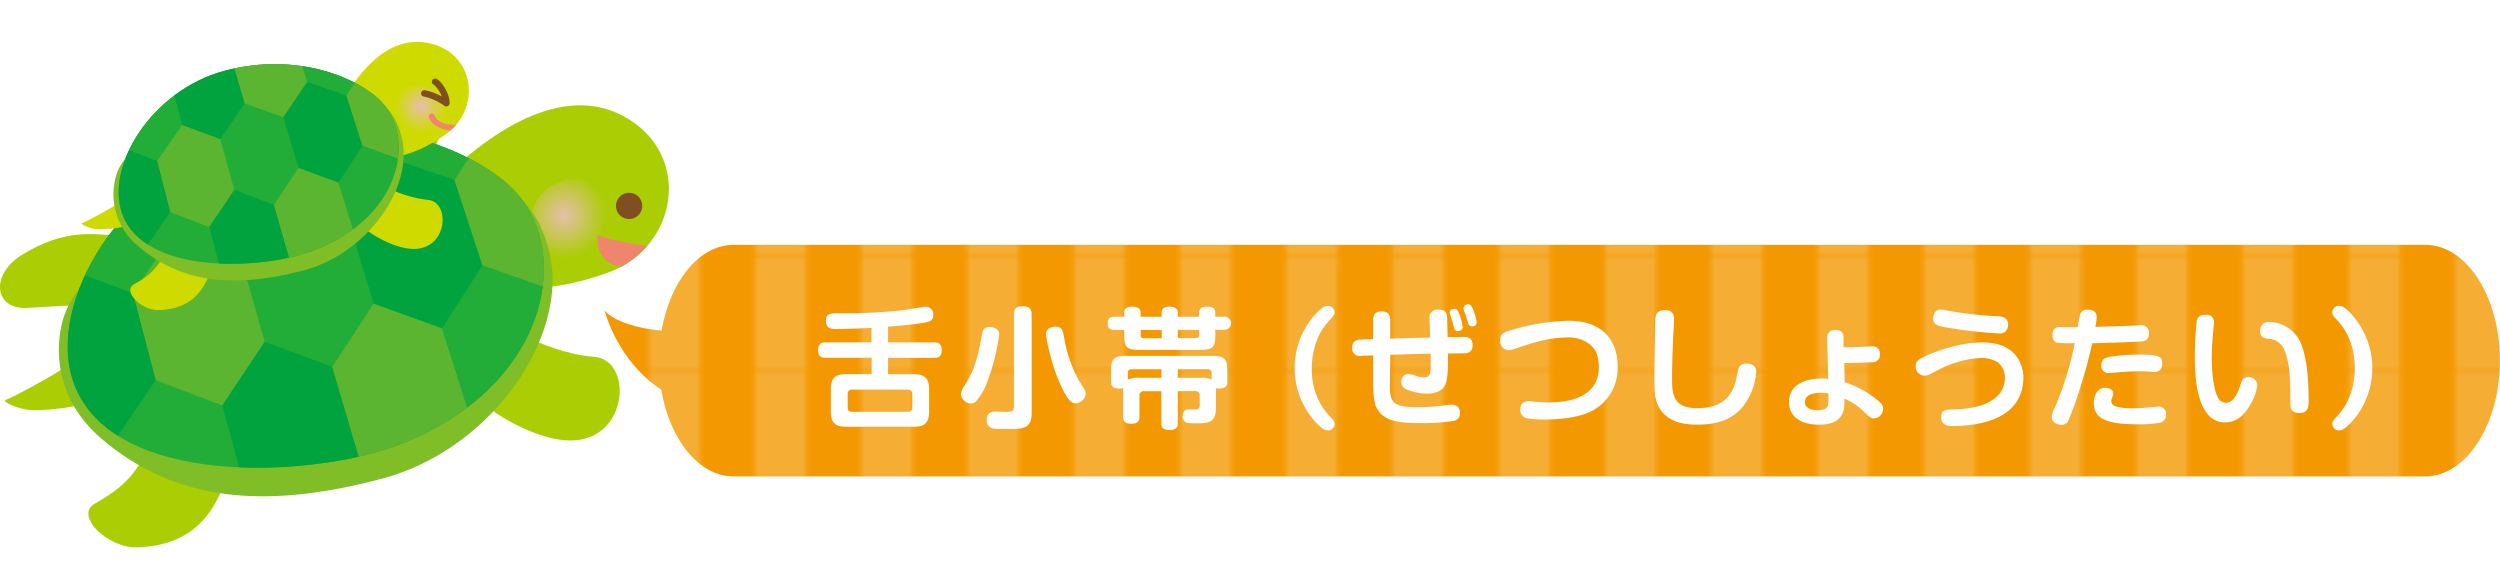
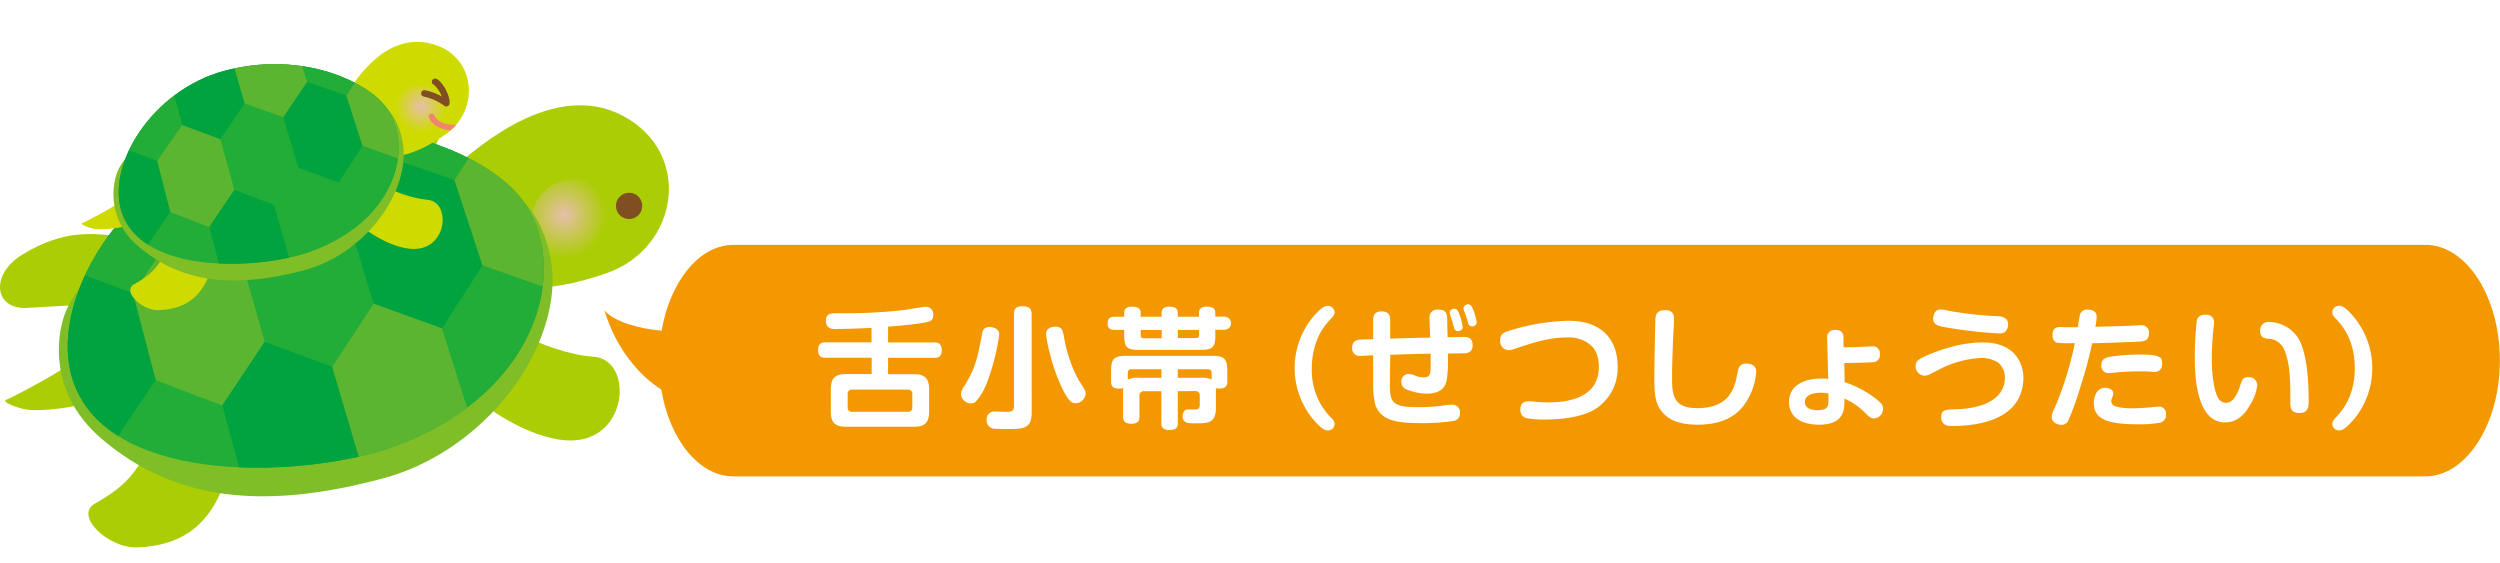
<svg xmlns="http://www.w3.org/2000/svg" viewBox="0 0 611.74 137.86">
  <defs>
    <style>.cls-1{fill:none;}.cls-2{fill:#fff;}.cls-3{fill:#abcd03;}.cls-4{fill:url(#radial-gradient);}.cls-5{fill:#7fbe26;}.cls-6{fill:#5cb531;}.cls-7{clip-path:url(#clip-path);}.cls-8{fill:#22ac38;}.cls-9{fill:#00a33e;}.cls-10{fill:#ef856d;}.cls-11{fill:#cfdb00;}.cls-12{fill:url(#radial-gradient-2);}.cls-13{clip-path:url(#clip-path-2);}.cls-14{fill:#7f4f21;}.cls-15{fill:#f39800;}.cls-16{opacity:0.2;}.cls-17{fill:url(#新規パターンスウォッチ_1);}</style>
    <radialGradient id="radial-gradient" cx="831.56" cy="122.51" r="10.68" gradientTransform="matrix(0.95, 0.3, -0.3, 0.95, -615.28, -323.45)" gradientUnits="userSpaceOnUse">
      <stop offset="0" stop-color="#e6bfab" />
      <stop offset="1" stop-color="#abcd03" />
    </radialGradient>
    <clipPath id="clip-path" transform="translate(0 10.24)">
      <path class="cls-1" d="M18.1,83.61c-7.26-19.73,12-51.45,42.19-59.78s56.54,2.74,65.91,12.94C140.42,52.25,133.56,85.44,96.51,99,75.9,106.48,27.54,109.24,18.1,83.61Z" />
    </clipPath>
    <radialGradient id="radial-gradient-2" cx="588.92" cy="41.87" r="6.27" gradientTransform="matrix(1, 0.04, -0.04, 1, -484.2, -49.59)" gradientUnits="userSpaceOnUse">
      <stop offset="0" stop-color="#e6bfab" />
      <stop offset="1" stop-color="#cfdb00" />
    </radialGradient>
    <clipPath id="clip-path-2" transform="translate(0 10.24)">
      <path class="cls-1" d="M29.91,42.05c-4.2-11.61,7.21-30.17,25-34.95s33.2,1.81,38.66,7.83c8.3,9.14,4.15,28.61-17.65,36.42C63.77,55.69,35.36,57.13,29.91,42.05Z" />
    </clipPath>
    <pattern id="新規パターンスウォッチ_1" data-name="新規パターンスウォッチ 1" width="25.34" height="22.68" patternTransform="translate(-10 -199.56) scale(1 1.22)" patternUnits="userSpaceOnUse" viewBox="0 0 25.34 22.68">
      <rect class="cls-1" width="25.34" height="22.68" />
-       <rect class="cls-2" x="12.67" width="12.67" height="22.68" />
      <rect class="cls-1" width="12.67" height="22.68" />
    </pattern>
  </defs>
  <g id="レイヤー_2" data-name="レイヤー 2">
    <g id="レイアウト">
      <path class="cls-3" d="M112.67,29.37c3.25-2.45,22.59-20.46,39.81-11.24S166,50.4,148.59,56.54c-13,4.58-19.8,3.73-24.65,3.25" transform="translate(0 10.24)" />
      <path class="cls-4" d="M150.74,47.54a10.68,10.68,0,1,1-7-13.4A10.69,10.69,0,0,1,150.74,47.54Z" transform="translate(0 10.24)" />
      <path class="cls-3" d="M89.06,23.37c.84-3.19,7.52-18.12,14.76-18.28,6.38-.15,10.16,4.2,8.77,7.52s-6.07,12.72-7,14.82" transform="translate(0 10.24)" />
      <path class="cls-3" d="M129.47,72.52c1.74.88,9.26,4.12,15.77,4.53,9.58.61,8.74,19.71-4.78,20.47-9.19.52-21.49-7.6-24.11-10.75" transform="translate(0 10.24)" />
      <path class="cls-3" d="M29.87,47.59C23,47,16,45.58,5.38,52.11c-7.81,4.82-6.89,13.44,1.3,13s10.41-.86,16.23-.34" transform="translate(0 10.24)" />
      <path class="cls-3" d="M17.48,78.46C14.91,80.77,3.07,87,1.56,87.55S4.64,89.73,6.61,90c3.59.51,13.14-.62,15.83-2.19" transform="translate(0 10.24)" />
      <path class="cls-3" d="M35.63,100.66c-2.92,5.68-6,8.72-12.4,12.32-5.17,2.9,3.24,11,10.35,10.72,13.45-.44,18.66-8.25,21.41-16" transform="translate(0 10.24)" />
      <path class="cls-5" d="M20.49,59.46c-1.16.81-4.44,4.87-5.46,10.05-.3,1.53-3.85,15.93,9.83,27.62,17.88,15.27,39.87,17.5,69,9.65,22.56-6.08,40.69-27.62,41.36-47.73.23-6.82-2.53-16-7.92-20.73" transform="translate(0 10.24)" />
      <path class="cls-6" d="M18.1,83.61c-7.26-19.73,12-51.45,42.19-59.78s56.54,2.74,65.91,12.94C140.42,52.25,133.56,85.44,96.51,99,75.9,106.48,27.54,109.24,18.1,83.61Z" transform="translate(0 10.24)" />
      <g class="cls-7">
        <path class="cls-8" d="M18.1,83.61c-7.26-19.73,12-51.45,42.19-59.78s56.54,2.74,65.91,12.94C140.42,52.25,133.56,85.44,96.51,99,75.9,106.48,27.54,109.24,18.1,83.61Z" transform="translate(0 10.24)" />
        <polygon class="cls-8" points="58.76 62.47 68.85 47.57 85 53.26 91.44 74.28 81.3 89.77 64.77 83.64 58.76 62.47" />
        <polygon class="cls-6" points="32.5 71.68 42.81 56.7 58.76 62.47 64.77 83.64 54.4 99.22 38.08 93.02 32.5 71.68" />
        <polygon class="cls-9" points="6.21 80.9 16.74 65.84 32.5 71.68 38.08 93.02 27.48 108.69 11.37 102.4 6.21 80.9" />
        <polygon class="cls-9" points="54.4 99.22 64.77 83.64 81.3 89.77 87.84 111.93 77.41 128.14 60.49 121.55 54.4 99.22" />
        <polygon class="cls-1" points="27.48 108.69 38.08 93.02 54.4 99.22 60.49 121.55 49.82 137.86 33.12 131.19 27.48 108.69" />
        <polygon class="cls-6" points="81.3 89.77 91.44 74.28 108.17 80.32 115.15 102.31 104.97 118.44 87.84 111.93 81.3 89.77" />
        <polygon class="cls-8" points="108.17 80.32 118.07 64.92 135 70.89 142.44 92.71 132.5 108.74 115.15 102.31 108.17 80.32" />
        <polygon class="cls-9" points="37.28 36.44 47.3 22.1 62.91 27.47 68.85 47.57 58.76 62.47 42.81 56.7 37.28 36.44" />
        <polygon class="cls-8" points="11.62 45.43 21.86 31.01 37.28 36.44 42.81 56.7 32.5 71.68 16.74 65.84 11.62 45.43" />
        <polygon class="cls-6" points="62.91 27.47 72.73 13.2 88.52 18.5 94.86 38.45 85 53.26 68.85 47.57 62.91 27.47" />
        <polygon class="cls-8" points="88.52 18.5 98.12 4.31 114.11 9.54 120.85 29.33 111.21 44.06 94.86 38.45 88.52 18.5" />
        <polygon class="cls-9" points="85 53.26 94.86 38.45 111.21 44.06 118.07 64.92 108.17 80.32 91.44 74.28 85 53.26" />
        <polygon class="cls-6" points="111.21 44.06 120.85 29.33 137.39 34.88 144.68 55.57 135 70.89 118.07 64.92 111.21 44.06" />
      </g>
-       <path class="cls-10" d="M158.38,49.93c-2.39-.26-9.79-1.48-12.16-2.7-.4,5.3,2.93,7.55,5.82,7.78A22.6,22.6,0,0,0,158.38,49.93Z" transform="translate(0 10.24)" />
      <path class="cls-11" d="M85.54,11.58C87,9.7,94.05-2.22,105.23.37s12.6,16.21,3.69,22.36c-6.64,4.59-10.65,5.16-13.48,5.63" transform="translate(0 10.24)" />
      <path class="cls-12" d="M108.75,17.3a6.27,6.27,0,1,1-6-6.53A6.26,6.26,0,0,1,108.75,17.3Z" transform="translate(0 10.24)" />
      <path class="cls-11" d="M95.35,35.94a28.89,28.89,0,0,0,9.24,2.72c5.62.39,5.06,11.6-2.88,12-5.4.27-12.59-4.54-14.12-6.4" transform="translate(0 10.24)" />
      <path class="cls-11" d="M29.56,39C28,40.37,21.07,44,20.18,44.31s1.8,1.29,2.95,1.46c2.11.31,7.72-.31,9.31-1.23" transform="translate(0 10.24)" />
      <path class="cls-11" d="M40.14,52.13c-1.74,3.32-3.53,5.1-7.33,7.19-3,1.68,1.86,6.44,6,6.33,7.9-.21,11-4.77,12.63-9.32" transform="translate(0 10.24)" />
      <path class="cls-5" d="M31.39,27.88a11.18,11.18,0,0,0-3.24,5.88A16.32,16.32,0,0,0,33.83,50c10.44,9,23.35,10.41,40.5,5.91,13.27-3.49,24-16.07,24.46-27.88.15-4-1.43-9.44-4.58-12.2" transform="translate(0 10.24)" />
      <path class="cls-6" d="M29.91,42.05c-4.2-11.61,7.21-30.17,25-34.95s33.2,1.81,38.66,7.83c8.3,9.14,4.15,28.61-17.65,36.42C63.77,55.69,35.36,57.13,29.91,42.05Z" transform="translate(0 10.24)" />
      <g class="cls-13">
        <path class="cls-8" d="M29.91,42.05c-4.2-11.61,7.21-30.17,25-34.95s33.2,1.81,38.66,7.83c8.3,9.14,4.15,28.61-17.65,36.42C63.77,55.69,35.36,57.13,29.91,42.05Z" transform="translate(0 10.24)" />
        <polygon class="cls-8" points="53.9 34.01 59.87 25.3 69.33 28.7 73.04 41.06 67.03 50.12 57.35 46.47 53.9 34.01" />
        <polygon class="cls-6" points="38.44 39.33 44.55 30.57 53.9 34.01 57.35 46.47 51.2 55.58 41.64 51.88 38.44 39.33" />
        <polygon class="cls-9" points="22.97 44.65 29.2 35.84 38.44 39.33 41.64 51.88 35.36 61.04 25.92 57.29 22.97 44.65" />
        <polygon class="cls-9" points="51.2 55.58 57.35 46.47 67.03 50.12 70.79 63.16 64.61 72.64 54.7 68.71 51.2 55.58" />
        <polygon class="cls-1" points="35.36 61.04 41.64 51.88 51.2 55.58 54.7 68.71 48.37 78.25 38.59 74.27 35.36 61.04" />
-         <polygon class="cls-6" points="67.03 50.12 73.04 41.06 82.84 44.67 86.87 57.61 80.83 67.04 70.79 63.16 67.03 50.12" />
        <polygon class="cls-8" points="82.84 44.67 88.72 35.66 98.64 39.23 102.92 52.06 97.03 61.45 86.87 57.61 82.84 44.67" />
        <polygon class="cls-9" points="41.37 18.65 47.31 10.26 56.46 13.47 59.87 25.3 53.9 34.01 44.55 30.57 41.37 18.65" />
        <polygon class="cls-8" points="26.27 23.84 32.34 15.4 41.37 18.65 44.55 30.57 38.44 39.33 29.2 35.84 26.27 23.84" />
        <polygon class="cls-6" points="56.46 13.47 62.27 5.13 71.53 8.29 75.18 20.03 69.33 28.7 59.87 25.3 56.46 13.47" />
        <polygon class="cls-8" points="71.53 8.29 77.22 0 86.58 3.13 90.47 14.77 84.76 23.39 75.18 20.03 71.53 8.29" />
        <polygon class="cls-9" points="69.33 28.7 75.18 20.03 84.76 23.39 88.72 35.66 82.84 44.67 73.04 41.06 69.33 28.7" />
        <polygon class="cls-6" points="84.76 23.39 90.47 14.77 100.17 18.09 104.37 30.27 98.64 39.23 88.72 35.66 84.76 23.39" />
      </g>
      <path class="cls-10" d="M106.3,18a.72.72,0,0,0-1.34.55c.73,1.78,2.61,2.67,4.39,3,.3.06.6.1.88.13a13.57,13.57,0,0,0,1.41-1.43C110,20.47,107.08,19.94,106.3,18Z" transform="translate(0 10.24)" />
      <path class="cls-14" d="M103.35,13.25a.78.78,0,0,1-.29-.75.79.79,0,0,1,.91-.66,14,14,0,0,1,4.13,1.53,7.58,7.58,0,0,0-1.88-2.84.77.77,0,0,1-.5-1,.79.79,0,0,1,1-.51c1.21.38,3.46,3.85,3.29,6.05a.83.83,0,0,1-.47.67.8.8,0,0,1-.8-.09,13.46,13.46,0,0,0-5-2.25.82.82,0,0,1-.37-.16Z" transform="translate(0 10.24)" />
      <path class="cls-14" d="M157.15,40.15a3.21,3.21,0,1,1-3.21-3.22A3.21,3.21,0,0,1,157.15,40.15Z" transform="translate(0 10.24)" />
      <path class="cls-15" d="M593.5,49.67h-414c-8.4,0-15.51,8.94-17.61,21-5.46-.44-11.76-2.21-14-5,2.83,9.43,8.56,16,13.93,19.42,2,12.18,9.2,21.24,17.65,21.24h414c10,0,18.24-12.76,18.24-28.35S603.53,49.67,593.5,49.67Z" transform="translate(0 10.24)" />
      <g class="cls-16">
        <path class="cls-17" d="M593.5,49.67h-414c-8.4,0-15.51,8.94-17.61,21-5.46-.44-11.76-2.21-14-5,2.83,9.43,8.56,16,13.93,19.42,2,12.18,9.2,21.24,17.65,21.24h414c10,0,18.24-12.76,18.24-28.35S603.53,49.67,593.5,49.67Z" transform="translate(0 10.24)" />
      </g>
      <path class="cls-2" d="M217.31,73.55h11.38c.48,0,1.75,0,1.75,1.89s-1.21,1.88-1.75,1.88H217.31v4h6.34c2.52,0,3.7.93,3.7,3.7v5.49c0,2.84-1.24,3.67-3.7,3.67H207c-2.48,0-3.7-.86-3.7-3.67V85c0-2.74,1.12-3.7,3.7-3.7h6.29v-4H201.93c-.51,0-1.75,0-1.75-1.85s1.21-1.92,1.75-1.92h11.33V70c-3,.13-5.9.26-8.87.26-.67,0-2.3,0-2.3-2,0-1.82,1.31-1.85,2.68-1.85a131.16,131.16,0,0,0,16.2-.76c.86-.1,5-.83,5.52-.83a1.84,1.84,0,0,1,1.88,2c0,1.53-.89,1.69-2.87,2-2.45.41-6.7.76-8.19.86Zm5.93,12.66a1,1,0,0,0-1.12-1.11H208.54a1,1,0,0,0-1.12,1.11v3.23c0,.73.35,1.08,1.12,1.08h13.58a1,1,0,0,0,1.12-1.08Z" transform="translate(0 10.24)" />
      <path class="cls-2" d="M244.51,71.64a53.48,53.48,0,0,1-3.16,12.15,14.09,14.09,0,0,1-2.64,4.31,1.82,1.82,0,0,1-1.12.38,2.52,2.52,0,0,1-2.46-2.2,4.07,4.07,0,0,1,.9-2.14c2.45-4,3.22-6.7,4.21-12.37.25-1.37.57-2,2-2C242.47,69.79,244.51,69.85,244.51,71.64Zm7.94,19.1c0,4-2.14,4-6,4-.8,0-2.71,0-3.38-.1a2,2,0,0,1-1.63-2.17,1.85,1.85,0,0,1,2.11-2c.16,0,2.23.07,2.64.07,1.15,0,1.92-.07,1.92-1.41V66.7c0-.64,0-2,2-2,1.79,0,2.33.61,2.33,2ZM260.33,72a33.47,33.47,0,0,0,3.6,10.75c.23.38,1.31,2,1.47,2.39a2.1,2.1,0,0,1,.25,1,2.55,2.55,0,0,1-2.42,2.3c-1.05,0-1.75-.73-2.84-2.71a42.49,42.49,0,0,1-3.54-9.7,28.91,28.91,0,0,1-.89-4.49c0-1.82,2.07-1.85,2.26-1.85C259.88,69.73,260,70.52,260.33,72Z" transform="translate(0 10.24)" />
      <path class="cls-2" d="M297.38,71.83c0,2.9-.63,3.54-3.6,3.54H278.66c-2.87,0-3.57-.57-3.57-3.54V70.49h-2.36c-.48,0-1.69,0-1.69-1.53,0-1.31.58-1.69,1.69-1.69h2.36v-1c0-1.34,1.28-1.47,1.85-1.47,1.34,0,2.17.35,2.17,1.47v1h5.14v-1c0-1.37,1.33-1.47,1.84-1.47,1.18,0,2.11.32,2.11,1.47v1h5.2v-1c0-1.34,1.27-1.47,1.85-1.47,1.21,0,2.13.29,2.13,1.44v1h2.24a1.61,1.61,0,1,1,0,3.22h-2.24ZM288.2,85.48v7.78c0,1-.26,1.72-2.14,1.72s-1.88-1.18-1.88-1.72V85.48h-4.27a1,1,0,0,0-1.09,1.08v5.17c0,.67-.06,1.72-2,1.72s-2-1.15-2-1.72V86c0-.41,0-.73,0-1.28a2.42,2.42,0,0,1-1,.13c-1.91,0-1.94-1.11-1.94-1.75V80.6c0-3.09.7-3.76,3.79-3.76h20.86c3.06,0,3.79.67,3.79,3.76v2.52c0,.8-.16,1.72-2,1.72a3.62,3.62,0,0,1-.79-.09c0,.35,0,.57,0,1.24v3.67c0,3.6-2.11,3.67-4.47,3.67a13.37,13.37,0,0,1-2.52-.1,1.53,1.53,0,0,1-1.15-1.69c0-.45.29-1.59,1.22-1.59l1.78,0c.86,0,1.18-.26,1.18-1.12v-2.3a1,1,0,0,0-1.08-1.08Zm-4-3.28V80.12h-7.3a.82.82,0,0,0-.93.93v1.62a5.08,5.08,0,0,1,2.68-.47Zm-5.07-11.71v1.28c0,.48.19.76.73.76h4.41v-2Zm9.09,0v2h4.46c.55,0,.74-.28.74-.76V70.49Zm5.61,11.71a5.19,5.19,0,0,1,2.65.44V81.05a.83.83,0,0,0-.93-.93H288.2V82.2Z" transform="translate(0 10.24)" />
      <path class="cls-2" d="M321.58,67c1.88-2.13,2.68-2.39,3.32-2.39a1.6,1.6,0,0,1,1.65,1.56c0,.64-.22.9-1.05,1.76a16.47,16.47,0,0,0-2.68,3.76A18.72,18.72,0,0,0,321,79.84a16.47,16.47,0,0,0,5,12.43,1.78,1.78,0,0,1,.57,1.25,1.6,1.6,0,0,1-1.65,1.56c-.67,0-1.47-.29-3.35-2.42a19.65,19.65,0,0,1,0-25.68Z" transform="translate(0 10.24)" />
      <path class="cls-2" d="M340.1,84c0,4.46.86,5.39,7,5.39a44.1,44.1,0,0,0,6.47-.45,12.08,12.08,0,0,1,1.82-.16,1.81,1.81,0,0,1,1.85,2,1.83,1.83,0,0,1-1.69,2,49.39,49.39,0,0,1-8,.51c-6.29,0-9.6-.8-11-4.4A20.2,20.2,0,0,1,336,84V76.71c-.48,0-2.61.13-3.06.13a1.81,1.81,0,0,1-2.07-2c0-1.85,1.4-1.94,2.13-2l3-.09V68.13c0-.92.16-2.17,2.08-2.17,1.72,0,2.1.93,2.1,2.2l0,4.47c4.75-.16,5.26-.16,9.76-.26,0-.73-.13-4-.13-4.62A1.91,1.91,0,0,1,352,65.52c1.08,0,2.07.19,2.13,2.26,0,.73.07,3.86.1,4.5,2.58-.07,3.25-.07,3.92-.07s2.2,0,2.2,2c0,1.69-1.15,2-2.14,2l-3.92.06c0,1,.23,6-.73,7.81s-3.29,2-4.4,2a13.3,13.3,0,0,1-4.91-1,1.93,1.93,0,0,1-1.34-1.82,1.81,1.81,0,0,1,1.72-2,6.53,6.53,0,0,1,2.1.58,5.29,5.29,0,0,0,1.63.25c1.18,0,1.72-.35,1.72-2.52V76.3c-4.37.09-4.94.09-9.88.28Zm14.61-17.7c0-.89,1-1,1.15-1,.63,0,.89.51,1.18,1.22a12,12,0,0,1,.86,3.22.83.83,0,0,1-.32.76,1.36,1.36,0,0,1-.83.29.85.85,0,0,1-.89-.67c-.1-.29-.45-1.6-.51-1.85A17.22,17.22,0,0,1,354.71,66.25Zm3.51-.54a1.47,1.47,0,0,1-.1-.54c0-.83.86-1,1.15-1,.57,0,.83.41,1.15,1.15a14.66,14.66,0,0,1,.92,3.25,1,1,0,0,1-1.11,1,.94.94,0,0,1-.93-.64c-.09-.28-.45-1.56-.54-1.81S358.28,65.9,358.22,65.71Z" transform="translate(0 10.24)" />
      <path class="cls-2" d="M374.17,87.94c.32,0,1.47.12,1.85.16,1,.09,2,.12,2.68.12,2.52,0,12.53,0,12.53-8.64,0-2.87-.89-4.46-2.17-5.52a8.26,8.26,0,0,0-5.61-1.72c-4.53,0-8.51,1.34-12.91,2.81a5,5,0,0,1-1.38.29A2.17,2.17,0,0,1,367.09,73c0-1.75,1-2,4.11-2.87a51.57,51.57,0,0,1,12.63-1.88c8.71,0,12,5.23,12,11.16a11.81,11.81,0,0,1-5.55,10.49c-3.76,2.33-9.85,2.52-12.27,2.52a24,24,0,0,1-4.53-.35,1.92,1.92,0,0,1-1.44-2C372,89.24,372.16,87.94,374.17,87.94Z" transform="translate(0 10.24)" />
      <path class="cls-2" d="M409.63,68c0,.83-.23,4.56-.26,5.33-.22,6.12-.22,7.18-.22,8.55,0,4.11,0,7.75,6.12,7.75,6.79,0,8.55-3.51,9.44-6.51.13-.48.54-2.65.67-3.09a1.84,1.84,0,0,1,1.95-1.31c.5,0,2.42.1,2.42,2A15.9,15.9,0,0,1,427,88.54c-2.55,3.73-6.72,5.14-11.57,5.14-3.38,0-5.87-.67-7.56-2-2.39-1.92-3.06-4.18-3.06-8.58,0-5.1.25-15.21.25-15.34.13-1.24.55-2.11,2.39-2.11C409.63,65.61,409.63,67.27,409.63,68Z" transform="translate(0 10.24)" />
      <path class="cls-2" d="M451.38,83.28a24.91,24.91,0,0,1,7.3,3.8c1.75,1.33,2.1,1.84,2.1,2.67a2.36,2.36,0,0,1-2.2,2.4c-.83,0-1.11-.32-2.64-1.79a15.29,15.29,0,0,0-4.63-3.06c.07,2.39.16,6.38-6.22,6.38-4.08,0-7.33-1.72-7.33-5.55s3.32-5.74,7.94-5.74a13.73,13.73,0,0,1,1.66.09l-.26-9.92a1.81,1.81,0,0,1,2-2.07c1.5,0,2,.77,2,2l0,2.24c1.11,0,2.71,0,5-.13.29,0,1.66-.1,1.95-.1A1.75,1.75,0,0,1,460,76.46a1.72,1.72,0,0,1-1.47,1.91c-.35.06-3.8.19-7.24.22Zm-5.84,2.58c-.92,0-3.89.16-3.89,2.27,0,1.75,2,2,3.12,2,.35,0,2,0,2.4-.9.25-.57.25-.76.25-3.15A7.05,7.05,0,0,0,445.54,85.86Z" transform="translate(0 10.24)" />
      <path class="cls-2" d="M482.83,93.64a35.8,35.8,0,0,1-5.29.36C477,94,475,94,475,91.83c0-1.85,1.18-1.85,3.38-1.92,7.94-.16,12.21-3.19,12.21-7.68a4.73,4.73,0,0,0-1.72-3.8,7.83,7.83,0,0,0-4.21-1.08,25.56,25.56,0,0,0-9.25,2.36c-.51.25-2.8,1.47-3.31,1.69a3,3,0,0,1-1.18.29,2.28,2.28,0,0,1-2.17-2.36c0-1.15.67-1.6,2-2.24,1.12-.54,7.63-3.54,14.42-3.54,8.93,0,9.95,6.48,9.95,8.58C495.05,90.49,487.94,92.88,482.83,93.64Zm-7.94-28.15a8.21,8.21,0,0,1,1.73.28,90.6,90.6,0,0,0,12.24,1.37c.86.07,2.52.16,2.52,2.08a2.36,2.36,0,0,1-.83,1.81,2.38,2.38,0,0,1-1.43.32,112.79,112.79,0,0,1-13.4-1.56c-1.43-.29-2.93-.57-2.64-2.46C473.2,66.41,473.65,65.49,474.89,65.49Z" transform="translate(0 10.24)" />
      <path class="cls-2" d="M505.18,69.82l3.22,0c.13-.64.47-2.77.6-3.19a1.79,1.79,0,0,1,1.82-1.11c1.47,0,2.23.6,2.23,1.81a15.19,15.19,0,0,1-.32,2.4c2.3-.07,5.33-.13,8.55-.26.42,0,2.14-.13,2.49-.13a1.81,1.81,0,0,1,2.07,2c0,1.85-1.37,1.94-2.14,2-3.89.19-7.87.32-11.76.41A97.76,97.76,0,0,1,509.19,84a74.14,74.14,0,0,1-3.09,8.71,1.81,1.81,0,0,1-1.69,1c-.7,0-2.36-.38-2.36-1.91a5.11,5.11,0,0,1,.74-2.24,82,82,0,0,0,4.91-15.84,32.74,32.74,0,0,1-4.37-.1c-.51-.13-1.09-.67-1.09-1.85,0-1.34.58-2.07,2.11-2Zm23.44,23.35a27,27,0,0,1-5.46.41c-7.56,0-10.81-1.28-10.81-5.23,0-.92.35-3.7,2.81-3.7.76,0,1.94.35,1.94,1.4a2,2,0,0,1-.19.83,2.25,2.25,0,0,0-.29,1c0,.87.64,1.28,1.76,1.5a16.21,16.21,0,0,0,3.35.29,51.31,51.31,0,0,0,5.48-.35c.39,0,.58-.06.86-.06A1.7,1.7,0,0,1,530,91.16,1.85,1.85,0,0,1,528.62,93.17Zm-.23-12.73a2.13,2.13,0,0,1-1.34.32c-.22,0-1.46-.09-2.2-.13-.44,0-.83,0-1.53,0-2.1,0-3.73.13-4.21.16-2.49.22-2.87.26-3.16.26a1.73,1.73,0,0,1-1.75-2c0-1,.48-1.66,1.85-1.94a44.68,44.68,0,0,1,7.81-.58c5.2,0,5.2.83,5.2,2.39A2,2,0,0,1,528.39,80.44Z" transform="translate(0 10.24)" />
      <path class="cls-2" d="M541.75,68.71c0,.41-.19,2.1-.22,2.45-.07.86-.32,3.64-.32,6.35s.32,7.49,1.59,9.69a2.22,2.22,0,0,0,1.88,1.12c1.69,0,2.75-1.91,3.45-4.11.51-1.54.67-2.14,1.94-2.14A2,2,0,0,1,552.34,84a11.51,11.51,0,0,1-1.76,4.85c-1.05,1.88-2.87,4.27-6.12,4.27-7.4,0-7.4-12.72-7.4-16.13a79.67,79.67,0,0,1,.48-8.77c.38-1.38,1.34-1.44,2.3-1.44A1.74,1.74,0,0,1,541.75,68.71Zm18.69,19.74c0-5.27,0-9.63-1.5-13.11A4.27,4.27,0,0,0,555,72.66c-.83-.1-1.95-.22-1.95-2a2,2,0,0,1,2.23-2.11,8.65,8.65,0,0,1,7.12,4c1.91,3.16,2.52,9.35,2.52,15.22,0,1.34,0,3.06-2.24,3.06S560.44,89.28,560.44,88.45Z" transform="translate(0 10.24)" />
      <path class="cls-2" d="M575.68,92.69c-1.85,2.13-2.67,2.39-3.31,2.39a1.61,1.61,0,0,1-1.66-1.56c0-.64.22-.86,1-1.76,1.12-1.18,4.5-4.78,4.5-11.92s-3.38-10.75-4.5-11.93c-.83-.89-1-1.12-1-1.76a1.61,1.61,0,0,1,1.66-1.56c.67,0,1.5.29,3.35,2.43a19.65,19.65,0,0,1,0,25.67Z" transform="translate(0 10.24)" />
    </g>
  </g>
</svg>